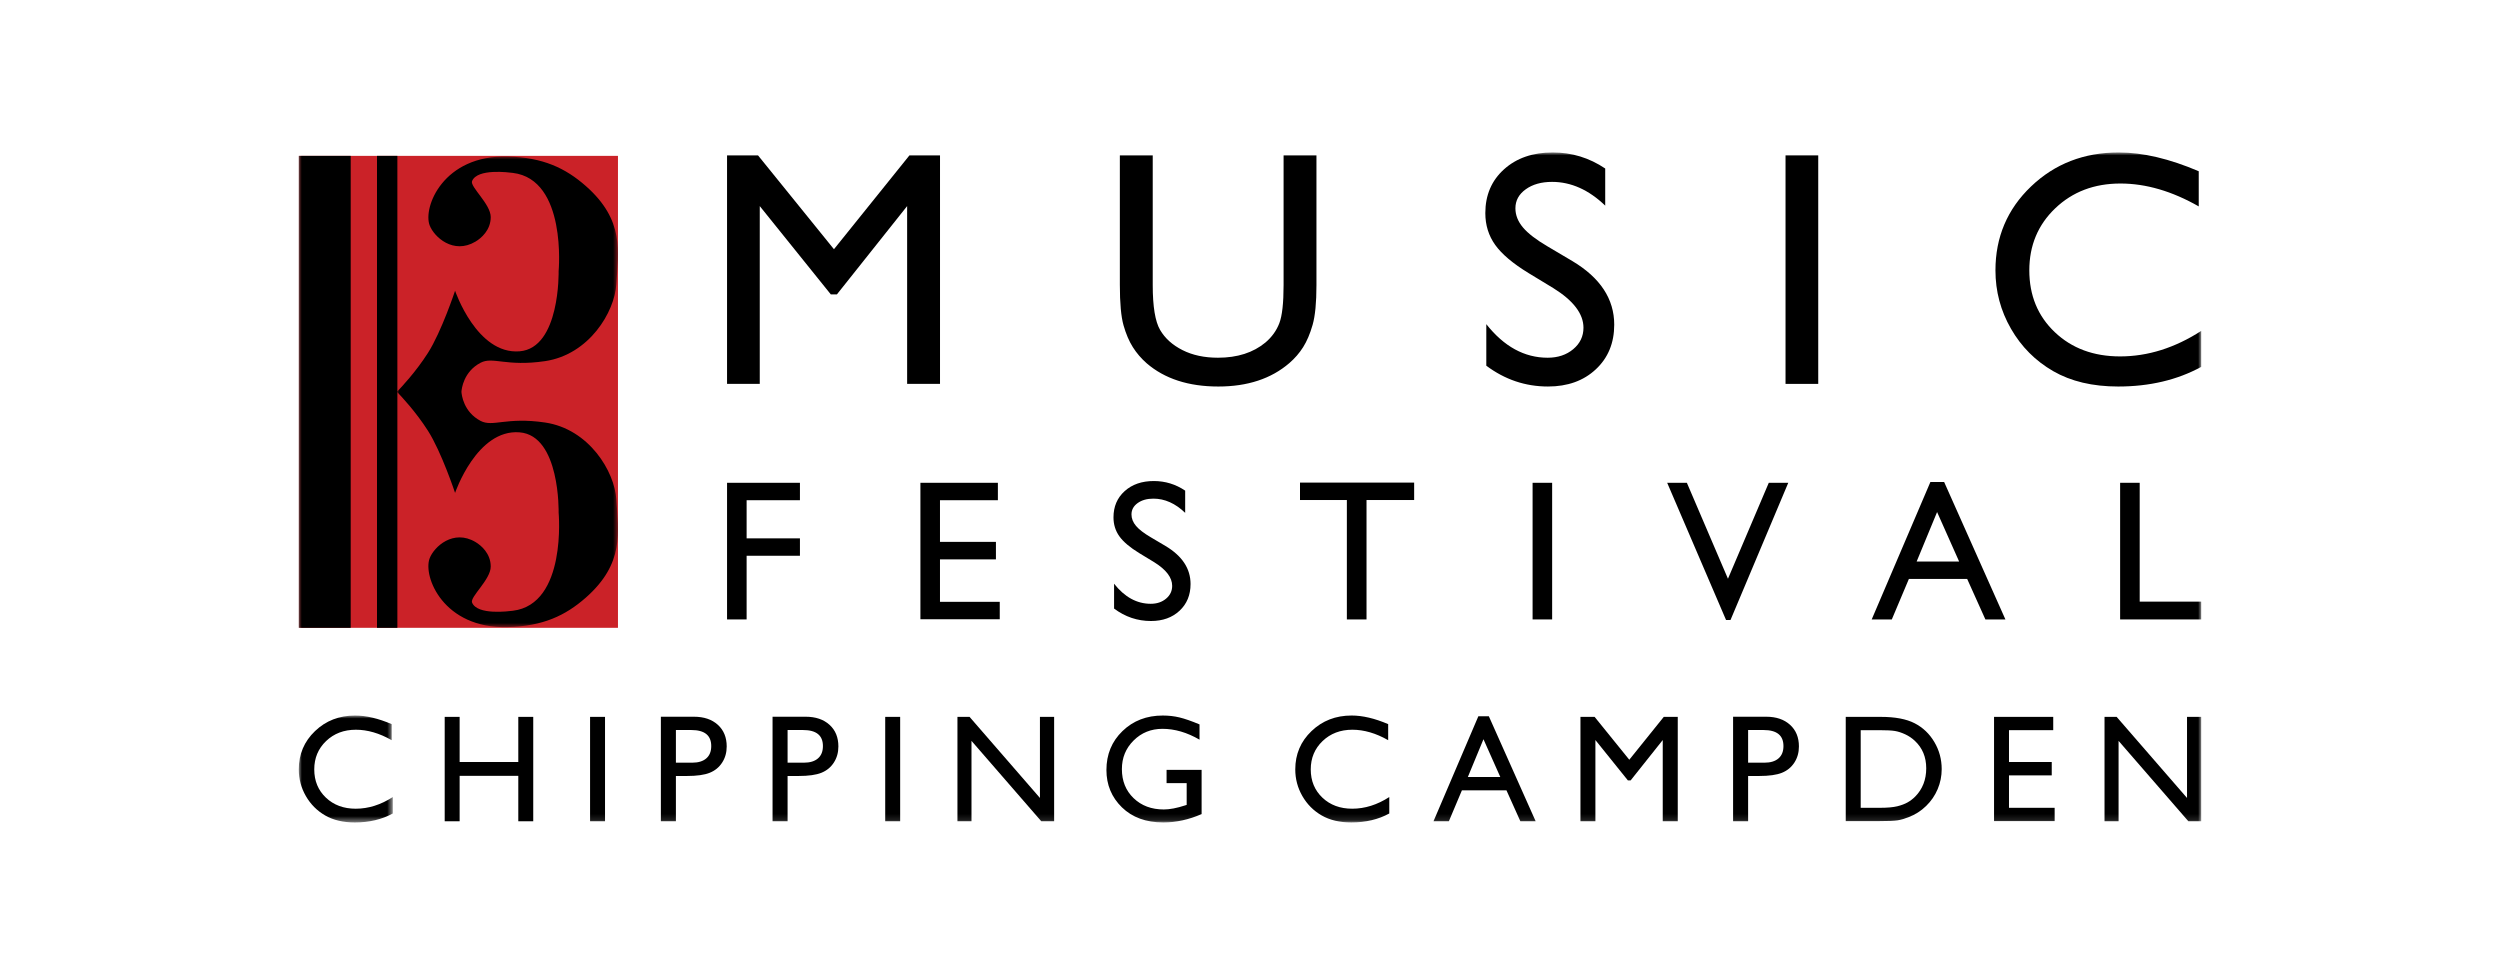
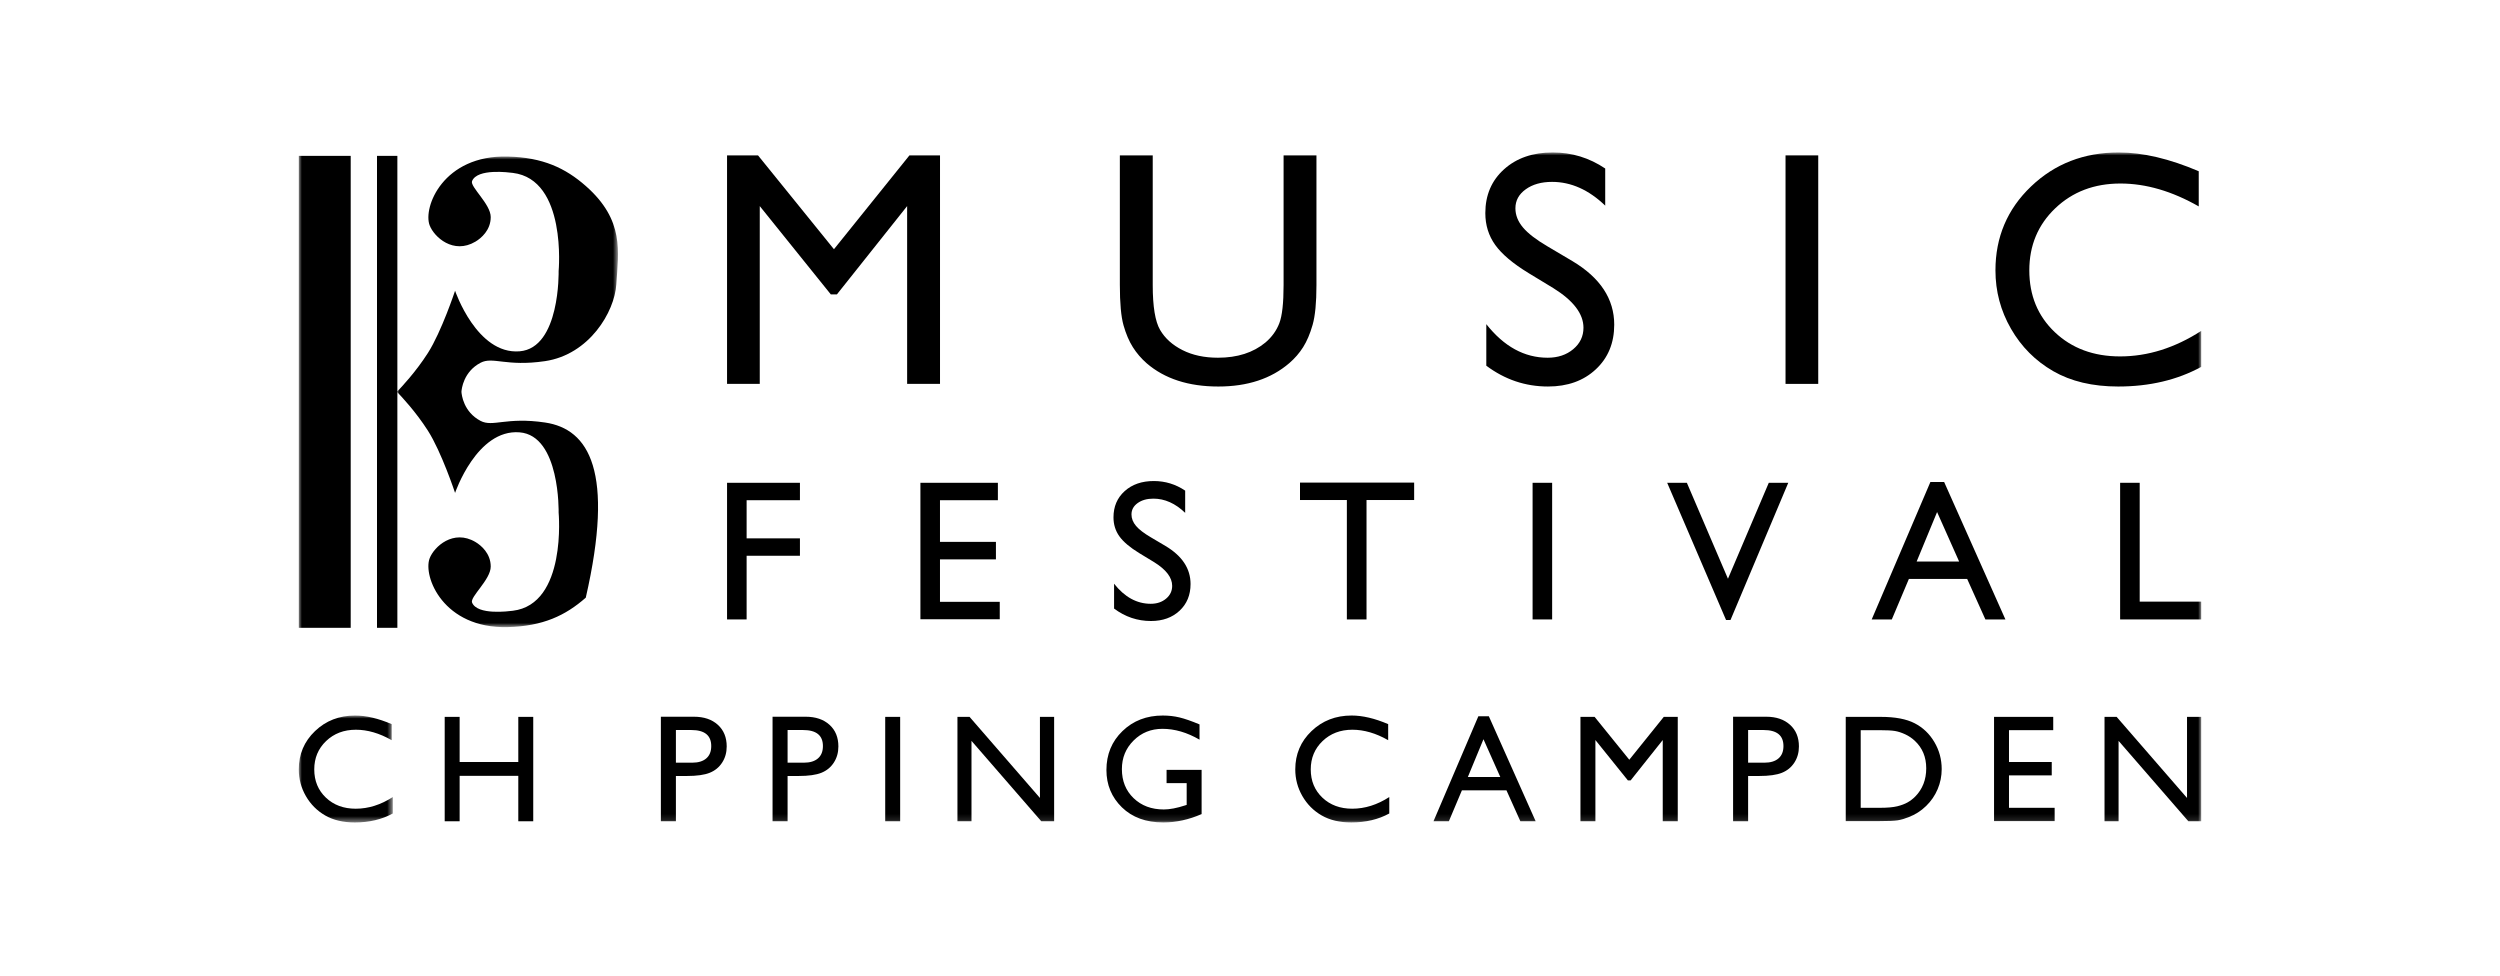
<svg xmlns="http://www.w3.org/2000/svg" xmlns:xlink="http://www.w3.org/1999/xlink" width="410" height="160" viewBox="0 0 410 160">
  <defs>
    <polygon id="a" points="0 0 15.417 0 15.417 17.536 0 17.536" />
    <polygon id="c" points="0 109.883 312 109.883 312 0 0 0" />
    <polygon id="e" points="0 109.883 312 109.883 312 0 0 0" />
    <polygon id="g" points="0 109.883 312 109.883 312 0 0 0" />
    <polygon id="i" points="0 109.883 312 109.883 312 0 0 0" />
    <polygon id="k" points="0 109.883 312 109.883 312 0 0 0" />
    <polygon id="m" points="0 109.883 312 109.883 312 0 0 0" />
    <polygon id="o" points="0 109.883 312 109.883 312 0 0 0" />
    <polygon id="q" points="0 109.883 312 109.883 312 0 0 0" />
    <polygon id="s" points="0 109.883 312 109.883 312 0 0 0" />
    <polygon id="u" points="0 109.883 312 109.883 312 0 0 0" />
    <polygon id="w" points="0 109.883 312 109.883 312 0 0 0" />
    <polygon id="y" points="0 109.883 312 109.883 312 0 0 0" />
    <polygon id="A" points="0 109.883 312 109.883 312 0 0 0" />
    <polygon id="C" points="0 109.883 312 109.883 312 0 0 0" />
    <polygon id="E" points="0 109.883 312 109.883 312 0 0 0" />
    <polygon id="G" points="0 109.883 312 109.883 312 0 0 0" />
    <polygon id="I" points="0 109.883 312 109.883 312 0 0 0" />
    <polygon id="K" points="0 109.883 312 109.883 312 0 0 0" />
    <polygon id="M" points="0 109.883 312 109.883 312 0 0 0" />
    <polygon id="O" points="0 109.883 312 109.883 312 0 0 0" />
    <polygon id="Q" points="0 109.883 312 109.883 312 0 0 0" />
    <polygon id="S" points="0 109.883 312 109.883 312 0 0 0" />
    <polygon id="U" points="0 109.883 312 109.883 312 0 0 0" />
    <polygon id="W" points="0 109.883 312 109.883 312 0 0 0" />
    <polygon id="Y" points="0 0 36.318 0 36.318 77.19 0 77.19" />
  </defs>
  <g fill="none" fill-rule="evenodd" transform="translate(49 25)">
    <g transform="translate(0 92.346)">
      <mask id="b" fill="#fff">
        <use xlink:href="#a" />
      </mask>
      <path fill="#000" fill-rule="nonzero" d="M15.417,13.371 L15.417,16.066 C13.621,17.048 11.546,17.537 9.192,17.537 C7.28,17.537 5.657,17.155 4.326,16.386 C2.996,15.617 1.94,14.559 1.164,13.212 C0.388,11.864 -0.001,10.405 -0.001,8.837 C-0.001,6.344 0.889,4.249 2.666,2.55 C4.443,0.849 6.635,0 9.242,0 C11.038,0 13.035,0.47 15.235,1.412 L15.235,4.045 C13.232,2.901 11.275,2.33 9.363,2.33 C7.403,2.33 5.776,2.946 4.481,4.185 C3.185,5.423 2.538,6.975 2.538,8.837 C2.538,10.716 3.176,12.26 4.45,13.47 C5.724,14.678 7.354,15.283 9.339,15.283 C11.415,15.283 13.441,14.645 15.417,13.371" mask="url(#b)" />
    </g>
    <polygon fill="#000" fill-rule="nonzero" points="36.001 92.567 38.451 92.567 38.451 109.688 36.001 109.688 36.001 102.237 26.38 102.237 26.38 109.688 23.93 109.688 23.93 92.567 26.38 92.567 26.38 99.969 36.001 99.969" />
    <mask id="d" fill="#fff">
      <use xlink:href="#c" />
    </mask>
-     <polygon fill="#000" fill-rule="nonzero" points="47.772 109.688 50.224 109.688 50.224 92.567 47.772 92.567" mask="url(#d)" />
    <mask id="f" fill="#fff">
      <use xlink:href="#e" />
    </mask>
    <path fill="#000" fill-rule="nonzero" d="M64.384,94.724 L61.848,94.724 L61.848,100.08 L64.531,100.08 C65.527,100.08 66.296,99.843 66.834,99.374 C67.375,98.904 67.643,98.232 67.643,97.357 C67.643,95.601 66.557,94.724 64.384,94.724 L64.384,94.724 Z M59.383,109.686 L59.383,92.543 L64.813,92.543 C66.445,92.543 67.75,92.985 68.723,93.867 C69.695,94.747 70.179,95.934 70.179,97.419 C70.179,98.417 69.93,99.3 69.432,100.066 C68.934,100.835 68.253,101.392 67.387,101.739 C66.521,102.087 65.278,102.261 63.66,102.261 L61.848,102.261 L61.848,109.686 L59.383,109.686 Z M82.7,94.724 L80.164,94.724 L80.164,100.08 L82.847,100.08 C83.843,100.08 84.612,99.843 85.15,99.374 C85.691,98.904 85.959,98.232 85.959,97.357 C85.959,95.601 84.873,94.724 82.7,94.724 L82.7,94.724 Z M77.699,109.686 L77.699,92.543 L83.129,92.543 C84.761,92.543 86.066,92.985 87.039,93.867 C88.012,94.747 88.495,95.934 88.495,97.419 C88.495,98.417 88.246,99.3 87.748,100.066 C87.25,100.835 86.569,101.392 85.703,101.739 C84.837,102.087 83.594,102.261 81.976,102.261 L80.164,102.261 L80.164,109.686 L77.699,109.686 Z" mask="url(#f)" />
    <mask id="h" fill="#fff">
      <use xlink:href="#g" />
    </mask>
    <polygon fill="#000" fill-rule="nonzero" points="96.175 109.688 98.626 109.688 98.626 92.567 96.175 92.567" mask="url(#h)" />
    <mask id="j" fill="#fff">
      <use xlink:href="#i" />
    </mask>
    <polygon fill="#000" fill-rule="nonzero" points="121.55 92.567 123.878 92.567 123.878 109.688 121.771 109.688 110.324 96.502 110.324 109.688 108.021 109.688 108.021 92.567 110.007 92.567 121.55 105.864" mask="url(#j)" />
    <mask id="l" fill="#fff">
      <use xlink:href="#k" />
    </mask>
    <path fill="#000" fill-rule="nonzero" d="M142.318,101.256 L148.064,101.256 L148.064,108.511 C145.957,109.426 143.865,109.884 141.791,109.884 C138.956,109.884 136.691,109.056 134.994,107.403 C133.301,105.747 132.454,103.707 132.454,101.28 C132.454,98.725 133.331,96.594 135.087,94.896 C136.842,93.197 139.046,92.348 141.692,92.348 C142.657,92.348 143.573,92.45 144.436,92.659 C145.305,92.867 146.398,93.249 147.722,93.804 L147.722,96.305 C145.68,95.121 143.654,94.528 141.644,94.528 C139.772,94.528 138.197,95.164 136.914,96.44 C135.63,97.714 134.99,99.28 134.99,101.133 C134.99,103.078 135.63,104.667 136.914,105.901 C138.197,107.135 139.846,107.752 141.865,107.752 C142.845,107.752 144.016,107.526 145.381,107.078 L145.615,107.002 L145.615,103.436 L142.318,103.436 L142.318,101.256 Z M178.843,105.716 L178.843,108.411 C177.047,109.393 174.971,109.882 172.618,109.882 C170.705,109.882 169.083,109.5 167.752,108.732 C166.421,107.963 165.365,106.905 164.589,105.557 C163.814,104.21 163.425,102.751 163.425,101.183 C163.425,98.689 164.314,96.595 166.091,94.896 C167.868,93.195 170.06,92.346 172.667,92.346 C174.463,92.346 176.461,92.815 178.66,93.757 L178.66,96.39 C176.658,95.247 174.7,94.675 172.788,94.675 C170.829,94.675 169.201,95.292 167.906,96.53 C166.611,97.769 165.963,99.32 165.963,101.183 C165.963,103.062 166.601,104.606 167.875,105.816 C169.149,107.023 170.779,107.628 172.765,107.628 C174.84,107.628 176.866,106.99 178.843,105.716 M197.05,102.432 L194.288,96.231 L191.726,102.432 L197.05,102.432 Z M193.449,92.468 L195.171,92.468 L202.848,109.687 L200.34,109.687 L198.058,104.612 L190.754,104.612 L188.614,109.687 L186.094,109.687 L193.449,92.468 Z" mask="url(#l)" />
    <mask id="n" fill="#fff">
      <use xlink:href="#m" />
    </mask>
    <polygon fill="#000" fill-rule="nonzero" points="223.86 92.567 226.152 92.567 226.152 109.688 223.69 109.688 223.69 96.365 218.425 102.984 217.971 102.984 212.646 96.365 212.646 109.688 210.194 109.688 210.194 92.567 212.516 92.567 218.204 99.598" mask="url(#n)" />
    <mask id="p" fill="#fff">
      <use xlink:href="#o" />
    </mask>
    <path fill="#000" fill-rule="nonzero" d="M240.227,94.724 L237.691,94.724 L237.691,100.08 L240.374,100.08 C241.371,100.08 242.14,99.843 242.678,99.374 C243.219,98.904 243.487,98.232 243.487,97.357 C243.487,95.601 242.4,94.724 240.227,94.724 L240.227,94.724 Z M235.226,109.686 L235.226,92.543 L240.657,92.543 C242.289,92.543 243.594,92.985 244.566,93.867 C245.539,94.747 246.023,95.934 246.023,97.419 C246.023,98.417 245.774,99.3 245.276,100.066 C244.778,100.835 244.097,101.392 243.231,101.739 C242.365,102.087 241.122,102.261 239.504,102.261 L237.691,102.261 L237.691,109.686 L235.226,109.686 Z M259.218,94.748 L256.155,94.748 L256.155,107.48 L259.291,107.48 C260.518,107.48 261.469,107.397 262.148,107.231 C262.824,107.063 263.391,106.849 263.844,106.593 C264.297,106.337 264.712,106.019 265.087,105.644 C266.297,104.418 266.902,102.868 266.902,100.999 C266.902,99.16 266.28,97.661 265.04,96.501 C264.582,96.067 264.057,95.711 263.464,95.433 C262.871,95.156 262.311,94.973 261.78,94.883 C261.248,94.793 260.394,94.748 259.218,94.748 L259.218,94.748 Z M253.702,109.663 L253.702,92.568 L259.476,92.568 C261.804,92.568 263.645,92.916 265.002,93.614 C266.359,94.314 267.436,95.341 268.237,96.698 C269.037,98.053 269.438,99.533 269.438,101.132 C269.438,102.278 269.217,103.371 268.776,104.418 C268.335,105.464 267.706,106.382 266.89,107.174 C266.057,107.993 265.087,108.607 263.984,109.025 C263.339,109.279 262.748,109.447 262.209,109.535 C261.668,109.62 260.639,109.663 259.118,109.663 L253.702,109.663 Z" mask="url(#p)" />
    <mask id="r" fill="#fff">
      <use xlink:href="#q" />
    </mask>
    <polygon fill="#000" fill-rule="nonzero" points="278.024 92.567 287.73 92.567 287.73 94.747 280.474 94.747 280.474 99.969 287.485 99.969 287.485 102.163 280.474 102.163 280.474 107.48 287.962 107.48 287.962 109.662 278.024 109.662" mask="url(#r)" />
    <mask id="t" fill="#fff">
      <use xlink:href="#s" />
    </mask>
    <polygon fill="#000" fill-rule="nonzero" points="309.672 92.567 312 92.567 312 109.688 309.893 109.688 298.446 96.502 298.446 109.688 296.142 109.688 296.142 92.567 298.129 92.567 309.672 105.864" mask="url(#t)" />
    <mask id="v" fill="#fff">
      <use xlink:href="#u" />
    </mask>
    <polygon fill="#000" fill-rule="nonzero" points="100.148 .483 105.162 .483 105.162 37.958 99.77 37.958 99.77 8.799 88.25 23.284 87.256 23.284 75.601 8.799 75.601 37.958 70.236 37.958 70.236 .483 75.315 .483 87.768 15.873" mask="url(#v)" />
    <mask id="x" fill="#fff">
      <use xlink:href="#w" />
    </mask>
    <path fill="#000" fill-rule="nonzero" d="M161.508,0.483 L166.898,0.483 L166.898,21.757 C166.898,24.637 166.689,26.807 166.269,28.273 C165.849,29.742 165.33,30.961 164.713,31.936 C164.096,32.911 163.339,33.782 162.447,34.551 C159.477,37.108 155.596,38.389 150.804,38.389 C145.922,38.389 142.005,37.118 139.056,34.579 C138.159,33.792 137.405,32.911 136.788,31.936 C136.171,30.961 135.661,29.768 135.26,28.356 C134.857,26.943 134.655,24.724 134.655,21.702 L134.655,0.483 L140.048,0.483 L140.048,21.757 C140.048,25.279 140.451,27.728 141.255,29.106 C142.059,30.484 143.283,31.588 144.93,32.418 C146.574,33.251 148.515,33.666 150.749,33.666 C153.933,33.666 156.526,32.835 158.531,31.172 C159.584,30.278 160.345,29.222 160.81,28.005 C161.275,26.791 161.508,24.705 161.508,21.757 L161.508,0.483 Z M205.752,22.256 L201.674,19.78 C199.117,18.216 197.297,16.681 196.215,15.17 C195.134,13.659 194.593,11.92 194.593,9.951 C194.593,7.002 195.618,4.606 197.665,2.763 C199.712,0.922 202.372,0.001 205.646,0.001 C208.775,0.001 211.645,0.879 214.255,2.635 L214.255,8.724 C211.555,6.127 208.649,4.829 205.539,4.829 C203.783,4.829 202.346,5.235 201.219,6.046 C200.092,6.855 199.527,7.892 199.527,9.159 C199.527,10.281 199.945,11.332 200.773,12.311 C201.603,13.291 202.939,14.318 204.777,15.395 L208.874,17.82 C213.446,20.551 215.733,24.029 215.733,28.247 C215.733,31.252 214.725,33.694 212.713,35.57 C210.701,37.449 208.087,38.388 204.867,38.388 C201.164,38.388 197.795,37.25 194.754,34.975 L194.754,28.161 C197.651,31.831 201.005,33.667 204.813,33.667 C206.493,33.667 207.895,33.198 209.012,32.263 C210.129,31.328 210.689,30.156 210.689,28.747 C210.689,26.467 209.043,24.304 205.752,22.256" mask="url(#x)" />
    <mask id="z" fill="#fff">
      <use xlink:href="#y" />
    </mask>
    <polygon fill="#000" fill-rule="nonzero" points="243.827 37.958 249.191 37.958 249.191 .483 243.827 .483" mask="url(#z)" />
    <mask id="B" fill="#fff">
      <use xlink:href="#A" />
    </mask>
    <path fill="#000" fill-rule="nonzero" d="M312.001,29.267 L312.001,35.169 C308.067,37.314 303.524,38.389 298.374,38.389 C294.189,38.389 290.64,37.547 287.724,35.867 C284.808,34.185 282.5,31.869 280.804,28.918 C279.103,25.967 278.254,22.776 278.254,19.341 C278.254,13.887 280.199,9.299 284.09,5.581 C287.978,1.861 292.775,0.001 298.48,0.001 C302.414,0.001 306.788,1.029 311.6,3.086 L311.6,8.853 C307.215,6.35 302.933,5.097 298.748,5.097 C294.457,5.097 290.894,6.452 288.059,9.161 C285.224,11.87 283.807,15.263 283.807,19.341 C283.807,23.455 285.202,26.835 287.992,29.48 C290.782,32.128 294.35,33.452 298.696,33.452 C303.237,33.452 307.673,32.057 312.001,29.267" mask="url(#B)" />
    <mask id="D" fill="#fff">
      <use xlink:href="#C" />
    </mask>
    <polygon fill="#000" fill-rule="nonzero" points="70.237 54.178 82.189 54.178 82.189 57.035 73.445 57.035 73.445 63.291 82.189 63.291 82.189 66.144 73.445 66.144 73.445 76.587 70.237 76.587" mask="url(#D)" />
    <mask id="F" fill="#fff">
      <use xlink:href="#E" />
    </mask>
    <polygon fill="#000" fill-rule="nonzero" points="101.948 54.178 114.652 54.178 114.652 57.035 105.156 57.035 105.156 63.867 114.332 63.867 114.332 66.738 105.156 66.738 105.156 73.7 114.959 73.7 114.959 76.557 101.948 76.557" mask="url(#F)" />
    <mask id="H" fill="#fff">
      <use xlink:href="#G" />
    </mask>
    <path fill="#000" fill-rule="nonzero" d="M140.285,67.199 L137.846,65.718 C136.316,64.783 135.229,63.865 134.582,62.961 C133.934,62.058 133.612,61.016 133.612,59.842 C133.612,58.077 134.224,56.644 135.448,55.541 C136.672,54.44 138.264,53.89 140.221,53.89 C142.093,53.89 143.808,54.414 145.369,55.465 L145.369,59.106 C143.756,57.555 142.017,56.777 140.157,56.777 C139.108,56.777 138.247,57.019 137.573,57.505 C136.9,57.989 136.563,58.611 136.563,59.367 C136.563,60.036 136.812,60.665 137.308,61.251 C137.803,61.837 138.603,62.451 139.701,63.097 L142.152,64.546 C144.885,66.181 146.251,68.257 146.251,70.781 C146.251,72.579 145.651,74.038 144.448,75.16 C143.243,76.285 141.68,76.845 139.756,76.845 C137.543,76.845 135.526,76.166 133.709,74.804 L133.709,70.729 C135.441,72.925 137.445,74.021 139.723,74.021 C140.729,74.021 141.566,73.741 142.233,73.182 C142.902,72.624 143.236,71.922 143.236,71.082 C143.236,69.716 142.254,68.423 140.285,67.199" mask="url(#H)" />
    <mask id="J" fill="#fff">
      <use xlink:href="#I" />
    </mask>
    <polygon fill="#000" fill-rule="nonzero" points="164.2 54.146 182.921 54.146 182.921 57.003 175.109 57.003 175.109 76.589 171.885 76.589 171.885 57.003 164.2 57.003" mask="url(#J)" />
    <mask id="L" fill="#fff">
      <use xlink:href="#K" />
    </mask>
    <polygon fill="#000" fill-rule="nonzero" points="202.345 76.587 205.552 76.587 205.552 54.178 202.345 54.178" mask="url(#L)" />
    <mask id="N" fill="#fff">
      <use xlink:href="#M" />
    </mask>
    <polygon fill="#000" fill-rule="nonzero" points="241.081 54.178 244.276 54.178 234.801 76.685 234.075 76.685 224.417 54.178 227.647 54.178 234.385 69.915" mask="url(#N)" />
    <mask id="P" fill="#fff">
      <use xlink:href="#O" />
    </mask>
    <path fill="#000" fill-rule="nonzero" d="M272.298,67.091 L268.683,58.975 L265.33,67.091 L272.298,67.091 Z M267.584,54.05 L269.84,54.05 L279.887,76.588 L276.604,76.588 L273.617,69.948 L264.056,69.948 L261.257,76.588 L257.959,76.588 L267.584,54.05 Z" mask="url(#P)" />
    <mask id="R" fill="#fff">
      <use xlink:href="#Q" />
    </mask>
    <polygon fill="#000" fill-rule="nonzero" points="298.701 54.178 301.91 54.178 301.91 73.667 312.001 73.667 312.001 76.587 298.701 76.587" mask="url(#R)" />
    <mask id="T" fill="#fff">
      <use xlink:href="#S" />
    </mask>
-     <polygon fill="#CB2228" fill-rule="nonzero" points="0 77.961 52.346 77.961 52.346 .562 0 .562" mask="url(#T)" />
    <mask id="V" fill="#fff">
      <use xlink:href="#U" />
    </mask>
    <polygon fill="#000" fill-rule="nonzero" points="0 77.961 8.515 77.961 8.515 .562 0 .562" mask="url(#V)" />
    <mask id="X" fill="#fff">
      <use xlink:href="#W" />
    </mask>
    <polygon fill="#000" fill-rule="nonzero" points="12.828 77.961 16.168 77.961 16.168 .562 12.828 .562" mask="url(#X)" />
    <g transform="translate(16.03 .663)">
      <mask id="Z" fill="#fff">
        <use xlink:href="#Y" />
      </mask>
-       <path fill="#000" fill-rule="nonzero" d="M24.357,43.629 C17.975,42.683 15.802,44.424 13.779,43.361 C10.975,41.886 10.676,39.06 10.647,38.595 C10.676,38.132 10.975,35.307 13.779,33.831 C15.802,32.766 17.975,34.51 24.357,33.563 C31.595,32.489 35.771,25.509 36.048,20.945 C36.371,15.652 37.441,10.475 31.038,4.839 C27.709,1.909 24.006,0.153 18.234,0.006 C7.656,-0.262 4.315,8.328 5.428,11.282 C6.154,13.204 9.326,16.115 12.944,13.965 C13.876,13.412 15.449,12.086 15.449,9.939 C15.449,7.792 12.009,4.957 12.389,4.034 C13.254,1.918 18.433,2.616 19.069,2.692 C27.975,3.764 26.585,18.798 26.585,18.798 C26.585,18.798 26.862,31.414 20.182,31.952 C13.16,32.517 9.603,22.019 9.603,22.019 C9.603,22.019 7.378,28.731 5.15,32.221 C3.158,35.345 0.719,37.924 0.133,38.529 L0,38.529 C0,38.529 0.024,38.552 0.066,38.595 C0.024,38.64 0,38.664 0,38.664 L0.133,38.664 C0.719,39.266 3.158,41.848 5.15,44.972 C7.378,48.462 9.603,55.173 9.603,55.173 C9.603,55.173 13.16,44.675 20.182,45.24 C26.862,45.776 26.585,58.395 26.585,58.395 C26.585,58.395 27.975,73.426 19.069,74.501 C18.433,74.577 13.254,75.274 12.389,73.158 C12.009,72.233 15.449,69.4 15.449,67.253 C15.449,65.104 13.876,63.778 12.944,63.225 C9.326,61.078 6.154,63.989 5.428,65.911 C4.315,68.864 7.656,77.454 18.234,77.184 C24.006,77.039 27.709,75.284 31.038,72.354 C37.441,66.715 36.371,61.538 36.048,56.245 C35.771,51.683 31.595,44.704 24.357,43.629" mask="url(#Z)" />
+       <path fill="#000" fill-rule="nonzero" d="M24.357,43.629 C17.975,42.683 15.802,44.424 13.779,43.361 C10.975,41.886 10.676,39.06 10.647,38.595 C10.676,38.132 10.975,35.307 13.779,33.831 C15.802,32.766 17.975,34.51 24.357,33.563 C31.595,32.489 35.771,25.509 36.048,20.945 C36.371,15.652 37.441,10.475 31.038,4.839 C27.709,1.909 24.006,0.153 18.234,0.006 C7.656,-0.262 4.315,8.328 5.428,11.282 C6.154,13.204 9.326,16.115 12.944,13.965 C13.876,13.412 15.449,12.086 15.449,9.939 C15.449,7.792 12.009,4.957 12.389,4.034 C13.254,1.918 18.433,2.616 19.069,2.692 C27.975,3.764 26.585,18.798 26.585,18.798 C26.585,18.798 26.862,31.414 20.182,31.952 C13.16,32.517 9.603,22.019 9.603,22.019 C9.603,22.019 7.378,28.731 5.15,32.221 C3.158,35.345 0.719,37.924 0.133,38.529 L0,38.529 C0,38.529 0.024,38.552 0.066,38.595 C0.024,38.64 0,38.664 0,38.664 L0.133,38.664 C0.719,39.266 3.158,41.848 5.15,44.972 C7.378,48.462 9.603,55.173 9.603,55.173 C9.603,55.173 13.16,44.675 20.182,45.24 C26.862,45.776 26.585,58.395 26.585,58.395 C26.585,58.395 27.975,73.426 19.069,74.501 C18.433,74.577 13.254,75.274 12.389,73.158 C12.009,72.233 15.449,69.4 15.449,67.253 C15.449,65.104 13.876,63.778 12.944,63.225 C9.326,61.078 6.154,63.989 5.428,65.911 C4.315,68.864 7.656,77.454 18.234,77.184 C24.006,77.039 27.709,75.284 31.038,72.354 C35.771,51.683 31.595,44.704 24.357,43.629" mask="url(#Z)" />
    </g>
  </g>
</svg>